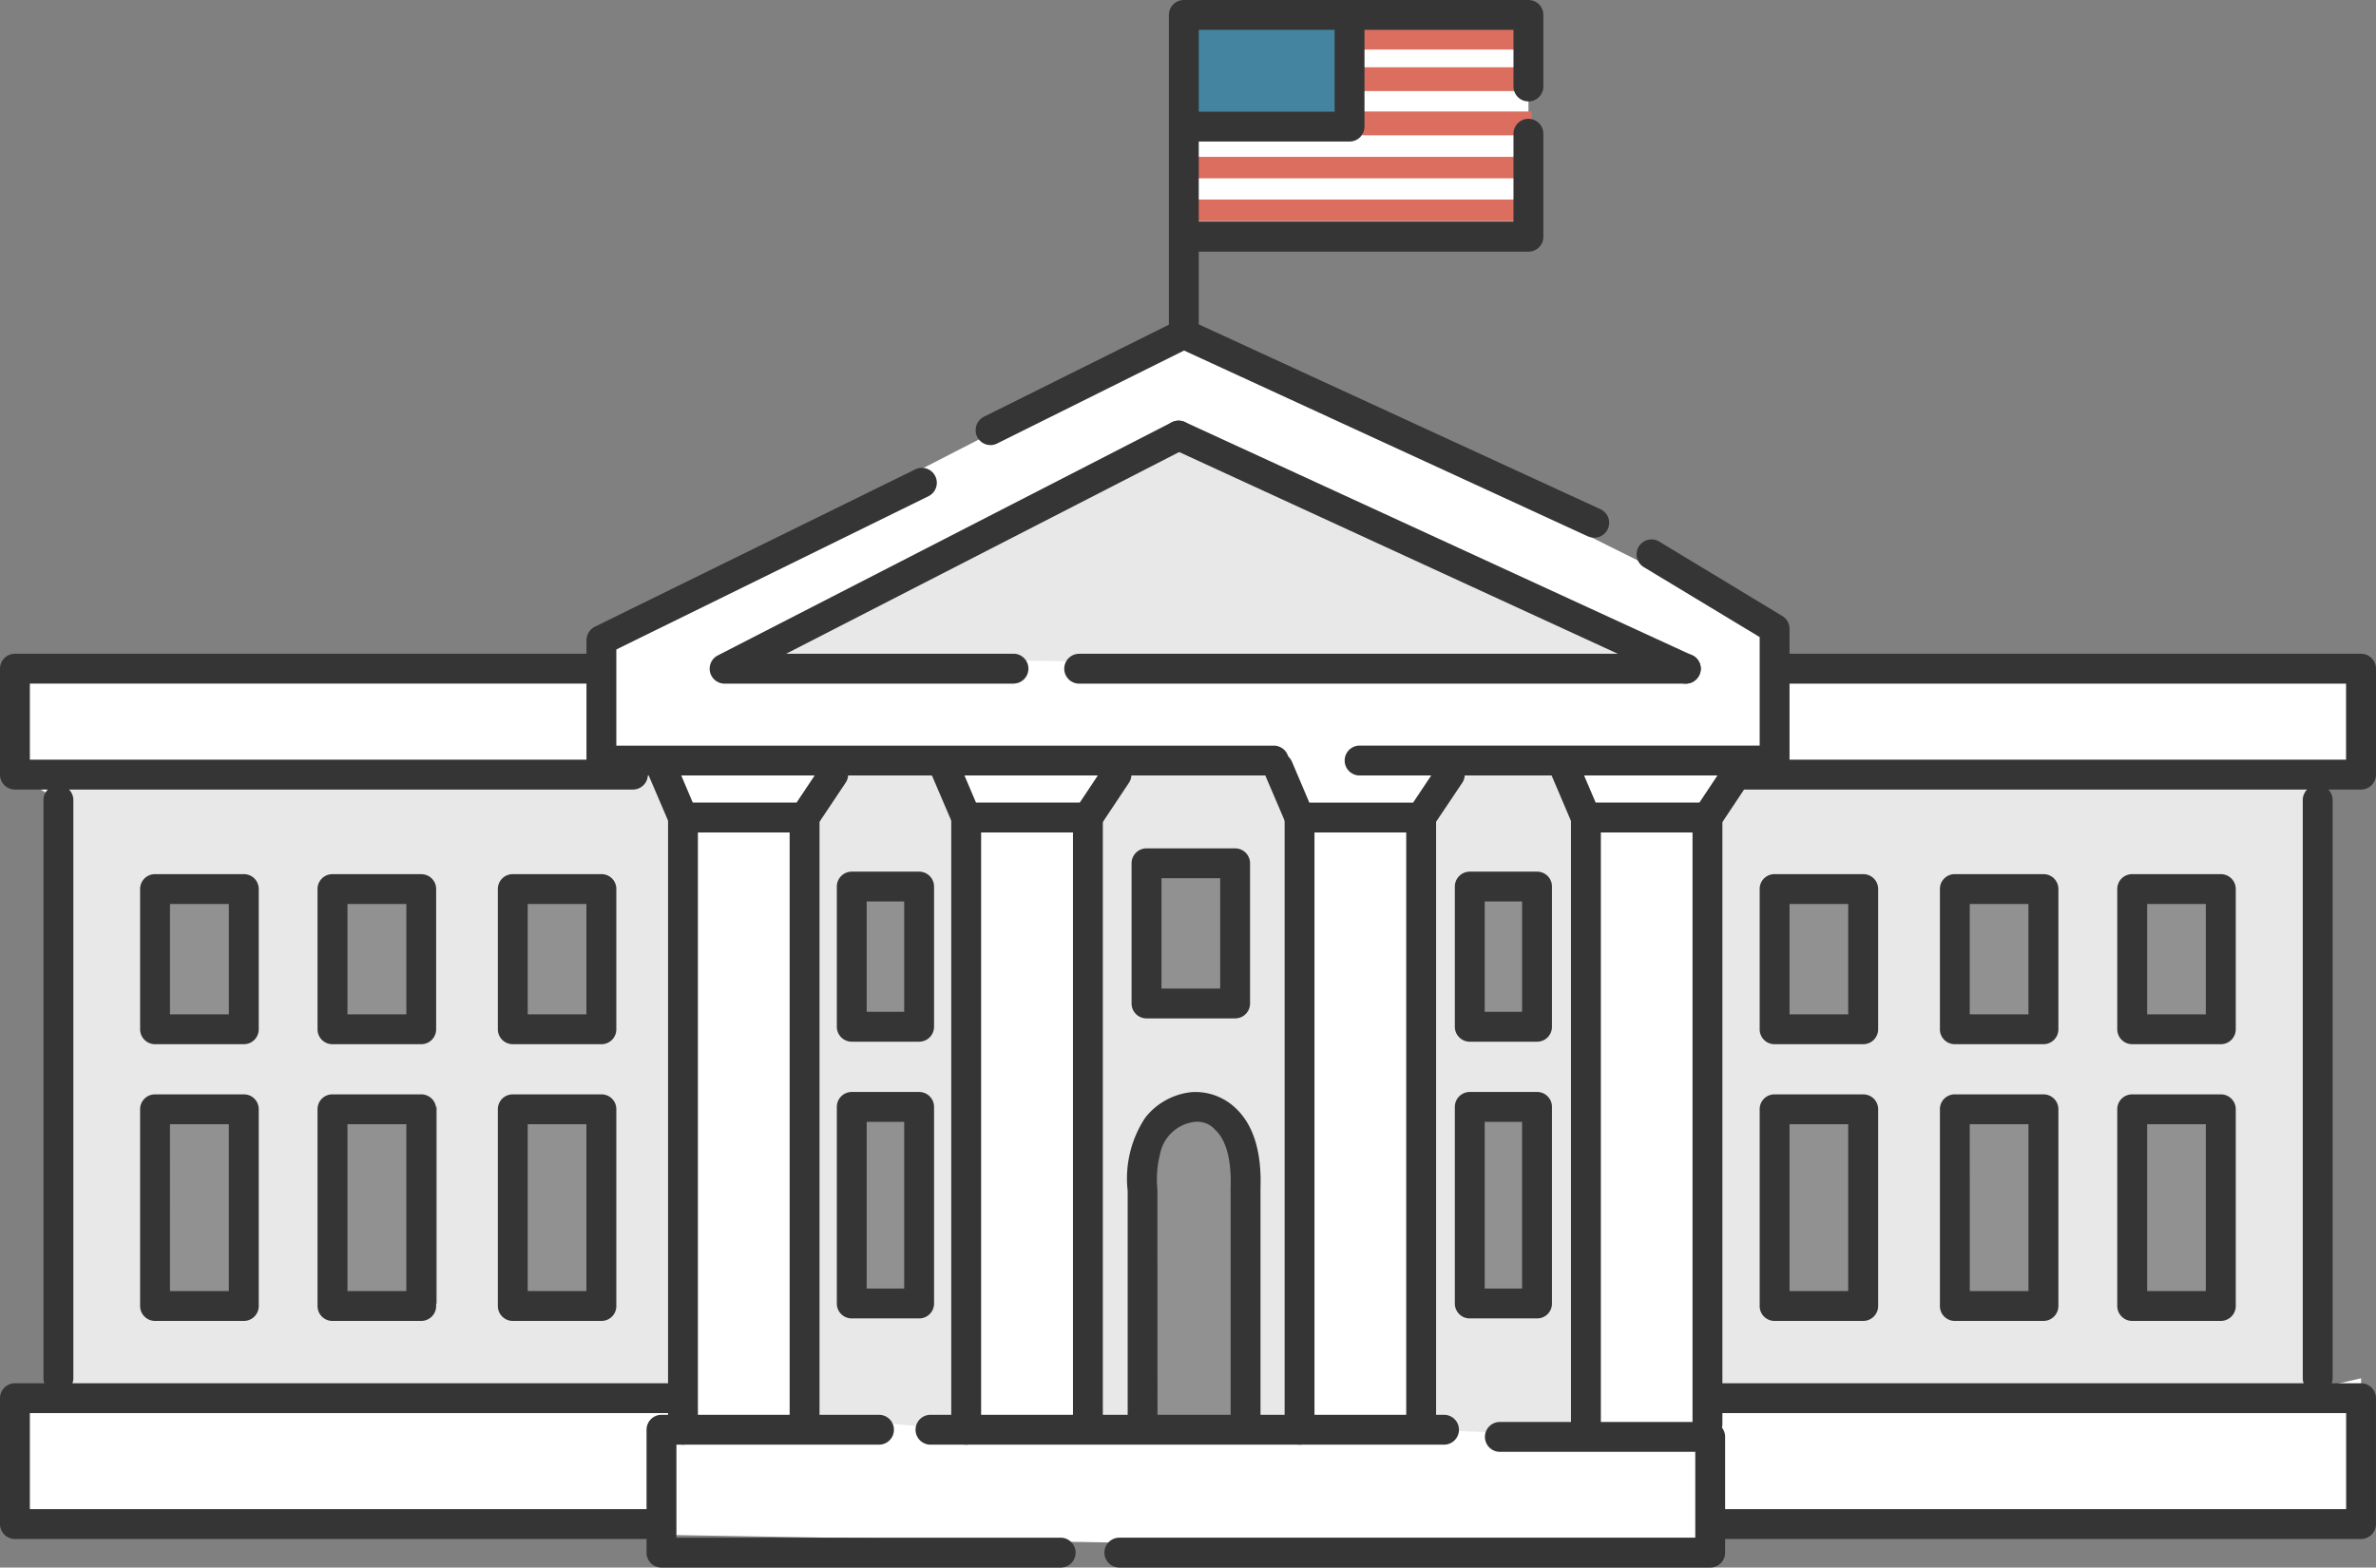
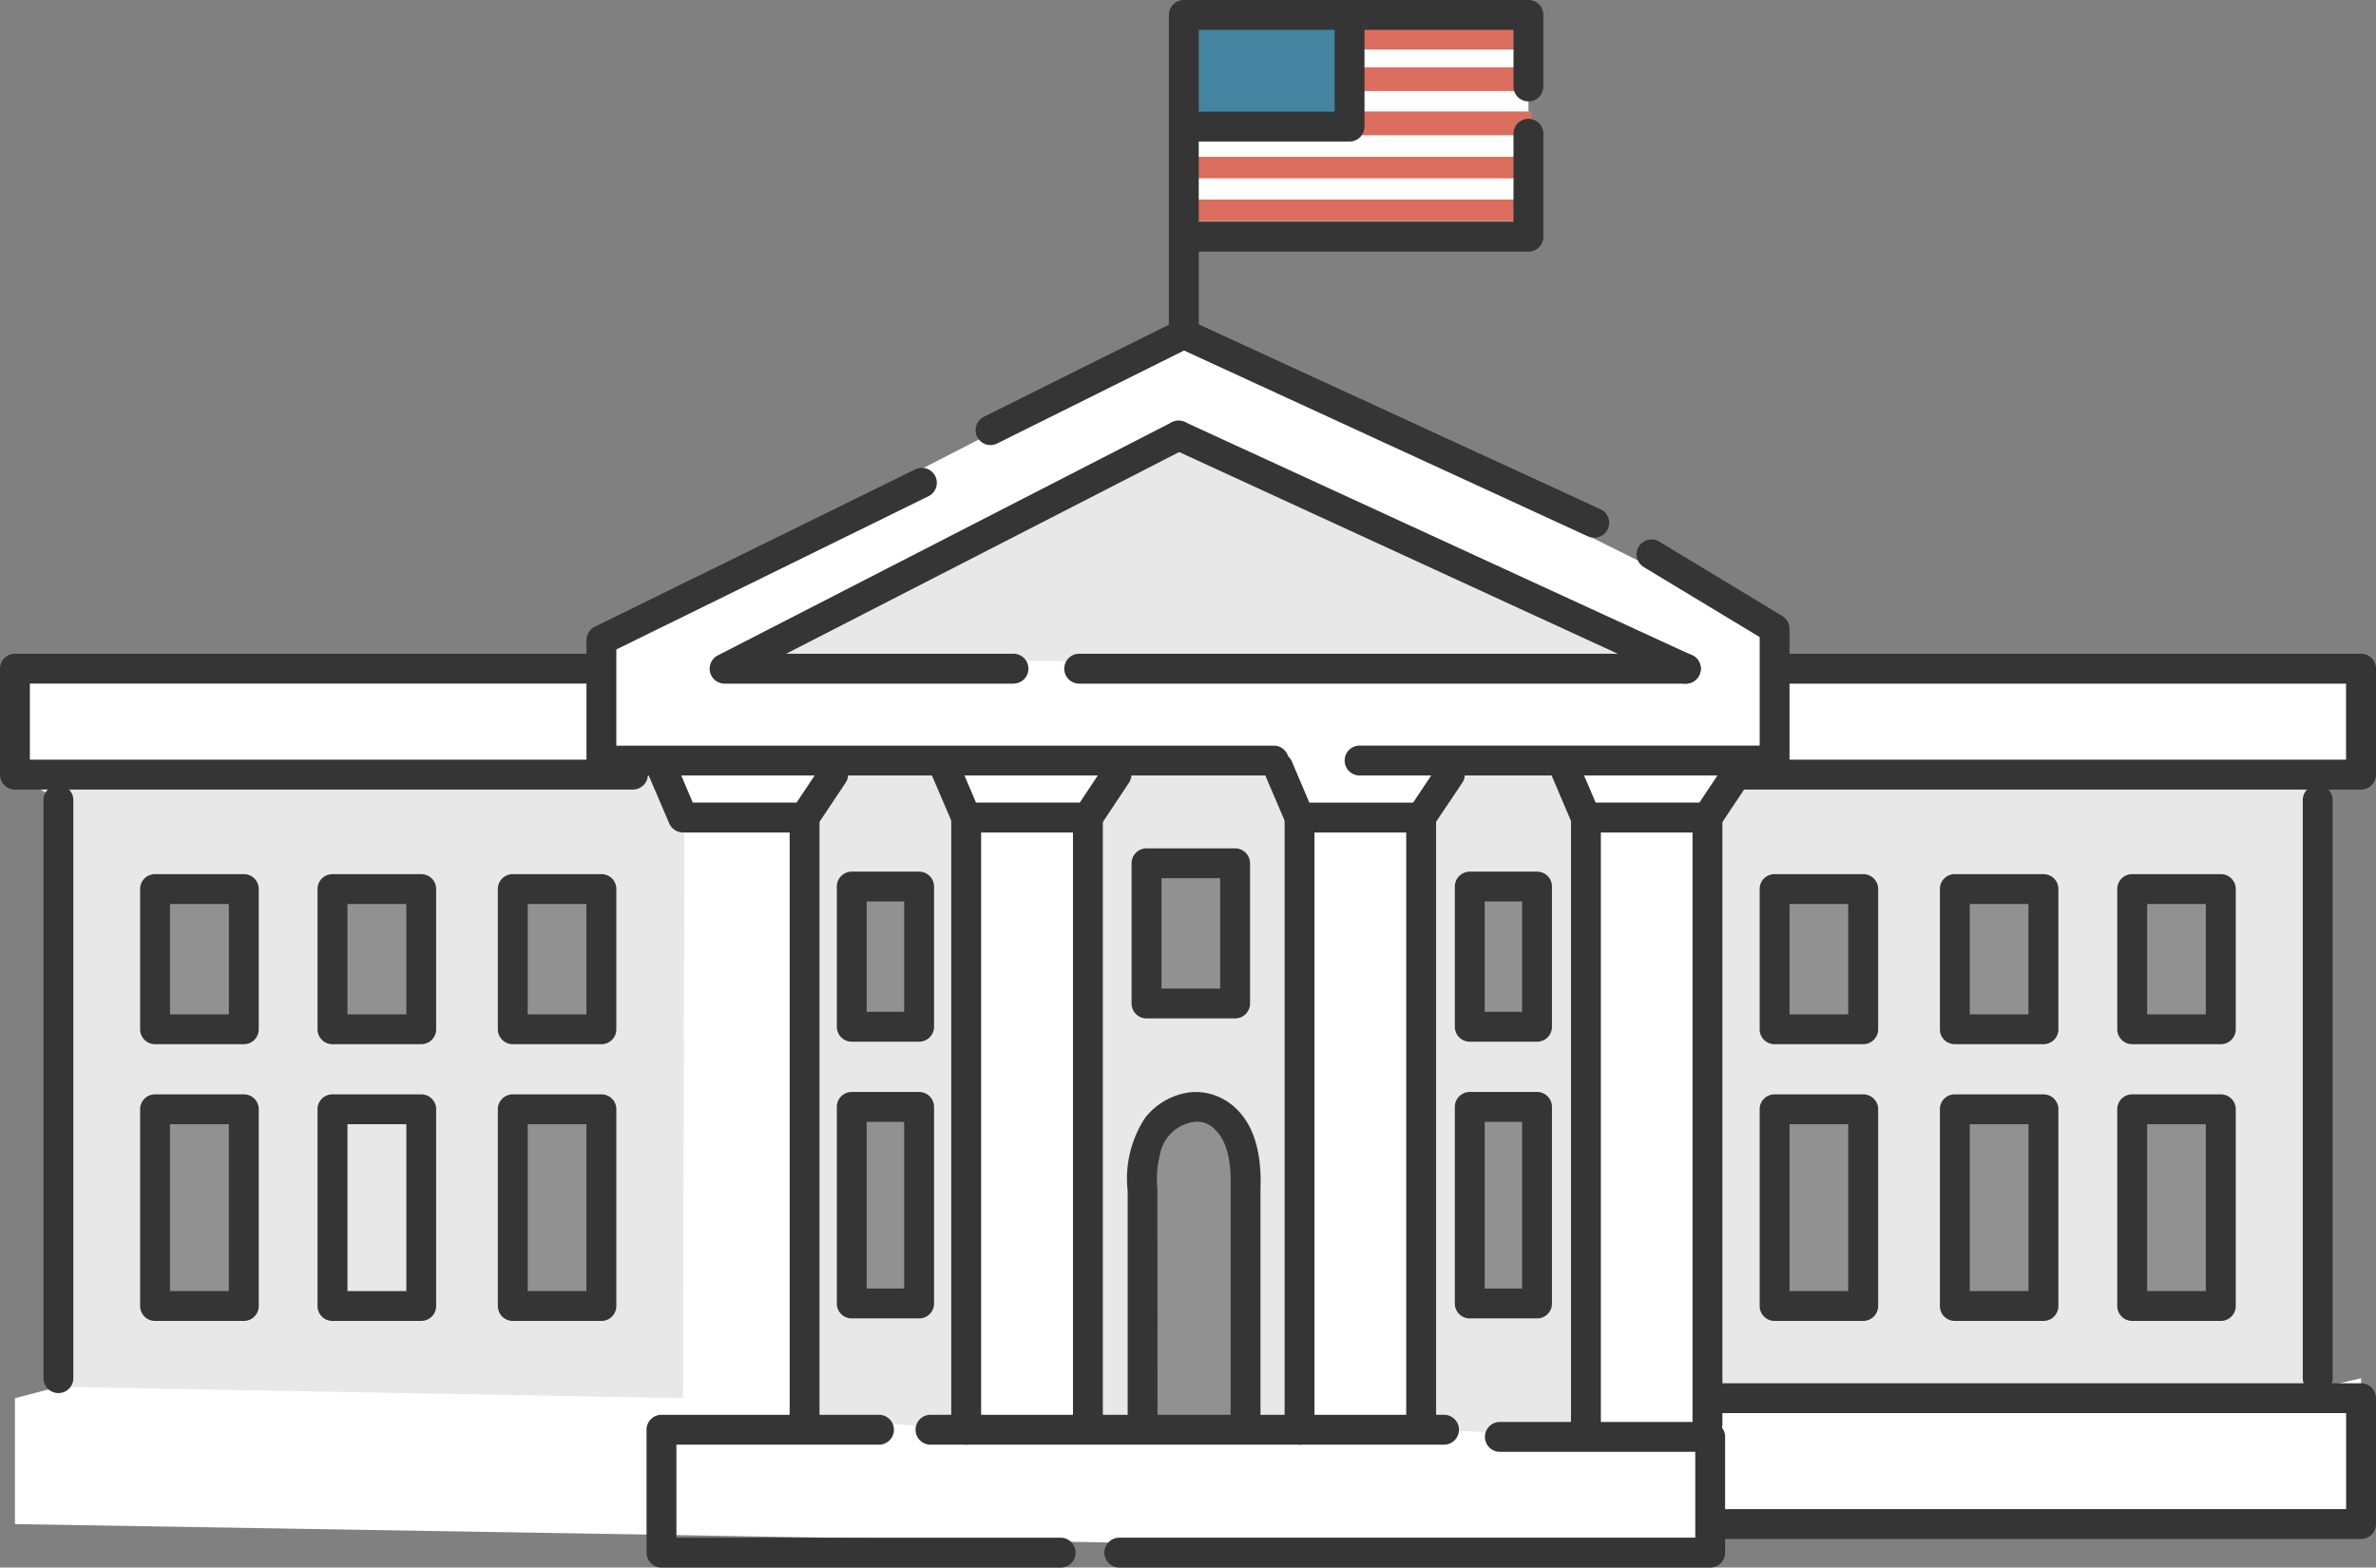
<svg xmlns="http://www.w3.org/2000/svg" width="145.739" height="96.16" viewBox="0 0 145.739 96.16">
  <rect x="0" y="0" width="145.739" height="96.16" fill="#808080" stroke="none" />
  <g id="グループ_65880" data-name="グループ 65880" transform="translate(-33.029 -80.478)">
    <rect id="長方形_12632" data-name="長方形 12632" width="21.139" height="12.811" transform="translate(105.643 81.225)" fill="#fff" />
    <path id="パス_129997" data-name="パス 129997" d="M33.154,103.808V110.3l1.887,1.1.778,36.459-2.664.7v7.722l39.662.658,64.32,1.1.527-2.282,39.4.527v-8.95l-3.422.79.758-37.82,2.664-.439-.527-6.055h-35.45v-2.457L104.853,83.275,69.131,101.658v1.453Z" transform="translate(0.79 17.692)" fill="#fff" />
    <path id="パス_129998" data-name="パス 129998" d="M49.74,90.852l-1.479-3.51-5.71-.439-2.74,2.565v37.185l8.678.878.812-.965Z" transform="translate(42.907 40.651)" fill="#e8e8e8" />
    <path id="パス_129999" data-name="パス 129999" d="M44.959,87.336c-.176.088-2.894,3.509-2.894,3.509l.528,36.684,12.983-.088V90.413L53.121,86.9Z" transform="translate(57.166 40.654)" fill="#e8e8e8" />
    <path id="パス_130000" data-name="パス 130000" d="M47.389,87.277c.081.088-2.462,3.685-2.462,3.685l.681,36.94,9.422.44-.22-38.5-1.81-3Z" transform="translate(75.273 40.281)" fill="#e8e8e8" />
    <path id="パス_130001" data-name="パス 130001" d="M33.924,87.956,33.518,124.9l38.314.7.088-34.836L70.165,86.9Z" transform="translate(3.091 40.651)" fill="#e8e8e8" />
    <path id="パス_130002" data-name="パス 130002" d="M49.365,86.963l-2.018,3.51v35.45l37.261-.7V86.963Z" transform="translate(90.579 41.03)" fill="#e8e8e8" />
    <g id="グループ_65880-2" data-name="グループ 65880" transform="translate(42.017 133.36)">
      <rect id="長方形_12633" data-name="長方形 12633" width="5.616" height="8.748" transform="translate(0 1.505)" fill="#919191" />
      <rect id="長方形_12634" data-name="長方形 12634" width="5.967" height="12.069" transform="translate(0 15.016)" fill="#919191" />
      <rect id="長方形_12635" data-name="長方形 12635" width="5.616" height="8.748" transform="translate(11.846 1.505)" fill="#919191" />
-       <rect id="長方形_12636" data-name="長方形 12636" width="5.967" height="12.069" transform="translate(11.846 15.016)" fill="#919191" />
      <rect id="長方形_12637" data-name="長方形 12637" width="5.616" height="8.748" transform="translate(22.777 1.505)" fill="#919191" />
      <rect id="長方形_12638" data-name="長方形 12638" width="5.967" height="12.069" transform="translate(22.777 15.016)" fill="#919191" />
      <rect id="長方形_12639" data-name="長方形 12639" width="3.943" height="12.069" transform="translate(43.442 14.577)" fill="#919191" />
      <rect id="長方形_12640" data-name="長方形 12640" width="3.943" height="12.069" transform="translate(80.647 14.928)" fill="#919191" />
      <rect id="長方形_12641" data-name="長方形 12641" width="5.616" height="8.748" transform="translate(99.908 1.505)" fill="#919191" />
      <rect id="長方形_12642" data-name="長方形 12642" width="4.657" height="8.748" transform="translate(81.167 1.505)" fill="#919191" />
      <rect id="長方形_12643" data-name="長方形 12643" width="4.657" height="8.748" transform="translate(42.994 1.505)" fill="#919191" />
      <rect id="長方形_12644" data-name="長方形 12644" width="4.657" height="8.748" transform="translate(61.553)" fill="#919191" />
      <rect id="長方形_12645" data-name="長方形 12645" width="5.967" height="12.069" transform="translate(99.908 15.016)" fill="#919191" />
      <rect id="長方形_12646" data-name="長方形 12646" width="5.616" height="8.748" transform="translate(110.087 1.505)" fill="#919191" />
      <rect id="長方形_12647" data-name="長方形 12647" width="5.967" height="12.069" transform="translate(110.087 15.016)" fill="#919191" />
      <rect id="長方形_12648" data-name="長方形 12648" width="5.616" height="8.748" transform="translate(121.532 1.505)" fill="#919191" />
      <rect id="長方形_12649" data-name="長方形 12649" width="5.967" height="12.069" transform="translate(121.532 15.016)" fill="#919191" />
      <path id="パス_130003" data-name="パス 130003" d="M42.59,108.281V94.768l.977-3.422,2.018-1.579,2.153,1.316,1.094,3.071v14.128l-1.466.79-4.775.351Z" transform="translate(18.472 -74.599)" fill="#919191" />
    </g>
    <path id="パス_130004" data-name="パス 130004" d="M39.358,97.125l25.928-12.9,30.055,13.6Z" transform="translate(40.04 23.678)" fill="#e8e8e8" />
    <rect id="長方形_12650" data-name="長方形 12650" width="10.049" height="6.932" transform="translate(105.326 81.399)" fill="#4584a1" />
    <path id="パス_130005" data-name="パス 130005" d="M44.383,80.771" transform="translate(71.831 1.854)" fill="#fff" />
    <rect id="長方形_12651" data-name="長方形 12651" width="10.394" height="1.46" transform="translate(116.213 82.059)" fill="#db6e5f" />
    <rect id="長方形_12652" data-name="長方形 12652" width="10.394" height="1.46" transform="translate(116.213 84.605)" fill="#db6e5f" />
    <rect id="長方形_12653" data-name="長方形 12653" width="10.394" height="1.46" transform="translate(116.585 87.318)" fill="#db6e5f" />
    <rect id="長方形_12654" data-name="長方形 12654" width="20.094" height="1.318" transform="translate(106.512 90.099)" fill="#db6e5f" />
    <rect id="長方形_12655" data-name="長方形 12655" width="20.094" height="1.318" transform="translate(106.512 92.718)" fill="#db6e5f" />
    <g id="グループ_65881" data-name="グループ 65881" transform="translate(33.029 80.478)">
      <path id="パス_130006" data-name="パス 130006" d="M34.309,124.344a.907.907,0,0,1-.916-.916V87.968a.916.916,0,1,1,1.832,0v35.46A.912.912,0,0,1,34.309,124.344Z" transform="translate(-30.726 -38.888)" fill="#353535" />
-       <path id="パス_130007" data-name="パス 130007" d="M73.259,101.614H33.945a.916.916,0,0,1-.916-.916V92.976a.916.916,0,0,1,.916-.916H74.306a.916.916,0,0,1,0,1.832H34.861v5.891h38.4a.916.916,0,0,1,0,1.832Z" transform="translate(-33.029 -7.205)" fill="#353535" />
      <path id="パス_130008" data-name="パス 130008" d="M71.852,94.282H33.945a.916.916,0,0,1-.916-.916v-6.5a.916.916,0,0,1,.916-.916H69.039a.916.916,0,1,1,0,1.832H34.861v4.667H71.852a.916.916,0,0,1,0,1.832Z" transform="translate(-33.029 -45.847)" fill="#353535" />
      <path id="パス_130009" data-name="パス 130009" d="M40.561,98.23H35.118a.916.916,0,0,1-.916-.916v-8.6a.911.911,0,0,1,.916-.916h5.444a.907.907,0,0,1,.916.916v8.6A.912.912,0,0,1,40.561,98.23ZM36.034,96.4h3.612v-6.77H36.034Z" transform="translate(-25.608 -34.174)" fill="#353535" />
      <path id="パス_130010" data-name="パス 130010" d="M42.047,98.23H36.6a.912.912,0,0,1-.916-.916v-8.6A.907.907,0,0,1,36.6,87.8h5.444a.911.911,0,0,1,.916.916v8.6A.916.916,0,0,1,42.047,98.23ZM37.52,96.4h3.612v-6.77H37.52Z" transform="translate(-16.207 -34.174)" fill="#353535" />
      <path id="パス_130011" data-name="パス 130011" d="M43.549,98.23H38.113a.916.916,0,0,1-.916-.916v-8.6a.911.911,0,0,1,.916-.916h5.436a.907.907,0,0,1,.916.916v8.6A.912.912,0,0,1,43.549,98.23ZM39.029,96.4h3.6v-6.77h-3.6Z" transform="translate(-6.66 -34.174)" fill="#353535" />
      <path id="パス_130012" data-name="パス 130012" d="M48.855,98.014H43.419A.916.916,0,0,1,42.5,97.1V88.5a.916.916,0,0,1,.916-.916h5.436a.916.916,0,0,1,.916.916v8.6A.916.916,0,0,1,48.855,98.014Zm-4.52-1.832h3.6v-6.77h-3.6Z" transform="translate(26.908 -35.541)" fill="#353535" />
      <path id="パス_130013" data-name="パス 130013" d="M40.561,103.539H35.118a.916.916,0,0,1-.916-.916V90.557a.911.911,0,0,1,.916-.916h5.444a.907.907,0,0,1,.916.916v12.067A.911.911,0,0,1,40.561,103.539Zm-4.528-1.832h3.612V91.473H36.034Z" transform="translate(-25.608 -22.508)" fill="#353535" />
      <path id="パス_130014" data-name="パス 130014" d="M42.047,103.539H36.6a.911.911,0,0,1-.916-.916V90.557a.907.907,0,0,1,.916-.916h5.444a.911.911,0,0,1,.916.916v12.067A.916.916,0,0,1,42.047,103.539Zm-4.528-1.832h3.612V91.473H37.52Z" transform="translate(-16.207 -22.508)" fill="#353535" />
      <path id="パス_130015" data-name="パス 130015" d="M43.549,103.539H38.113a.916.916,0,0,1-.916-.916V90.557a.911.911,0,0,1,.916-.916h5.436a.907.907,0,0,1,.916.916v12.067A.911.911,0,0,1,43.549,103.539Zm-4.52-1.832h3.6V91.473h-3.6Z" transform="translate(-6.66 -22.508)" fill="#353535" />
      <path id="パス_130016" data-name="パス 130016" d="M45.083,98.209H40.951a.916.916,0,0,1-.916-.916v-8.6a.916.916,0,0,1,.916-.916h4.132a.916.916,0,0,1,.916.916v8.6A.916.916,0,0,1,45.083,98.209Zm-3.216-1.832h2.3v-6.77h-2.3Z" transform="translate(11.294 -34.307)" fill="#353535" />
      <path id="パス_130017" data-name="パス 130017" d="M45.083,103.512H40.951a.911.911,0,0,1-.916-.916V90.537a.916.916,0,0,1,.916-.916h4.132a.916.916,0,0,1,.916.916V102.6A.911.911,0,0,1,45.083,103.512Zm-3.216-1.832h2.3V91.453h-2.3Z" transform="translate(11.294 -22.635)" fill="#353535" />
      <path id="パス_130018" data-name="パス 130018" d="M50.25,98.209H46.125a.916.916,0,0,1-.916-.916v-8.6a.916.916,0,0,1,.916-.916H50.25a.911.911,0,0,1,.916.916v8.6A.911.911,0,0,1,50.25,98.209Zm-3.209-1.832h2.293v-6.77H47.041Z" transform="translate(44.028 -34.307)" fill="#353535" />
      <path id="パス_130019" data-name="パス 130019" d="M50.25,103.512H46.125a.911.911,0,0,1-.916-.916V90.537a.916.916,0,0,1,.916-.916H50.25a.911.911,0,0,1,.916.916V102.6A.907.907,0,0,1,50.25,103.512Zm-3.209-1.832h2.293V91.453H47.041Z" transform="translate(44.028 -22.635)" fill="#353535" />
      <path id="パス_130020" data-name="パス 130020" d="M53.224,124.344a.907.907,0,0,1-.916-.916V87.968a.916.916,0,0,1,1.832,0v35.46A.912.912,0,0,1,53.224,124.344Z" transform="translate(88.939 -38.888)" fill="#353535" />
      <path id="パス_130021" data-name="パス 130021" d="M87.611,101.614H48.3a.916.916,0,0,1,0-1.832H86.695V93.892H48.209a.916.916,0,0,1,0-1.832h39.4a.916.916,0,0,1,.916.916V100.7A.916.916,0,0,1,87.611,101.614Z" transform="translate(57.212 -7.205)" fill="#353535" />
      <path id="パス_130022" data-name="パス 130022" d="M86.32,94.282H48.413a.916.916,0,0,1,0-1.832H85.4V87.784H51.219a.916.916,0,0,1,0-1.832h35.1a.916.916,0,0,1,.916.916v6.5A.916.916,0,0,1,86.32,94.282Z" transform="translate(58.503 -45.847)" fill="#353535" />
      <path id="パス_130023" data-name="パス 130023" d="M57.107,98.23H51.671a.916.916,0,0,1-.916-.916v-8.6a.911.911,0,0,1,.916-.916h5.436a.911.911,0,0,1,.916.916v8.6A.916.916,0,0,1,57.107,98.23ZM52.587,96.4h3.6v-6.77h-3.6Z" transform="translate(79.114 -34.174)" fill="#353535" />
      <path id="パス_130024" data-name="パス 130024" d="M55.622,98.23H50.186a.912.912,0,0,1-.916-.916v-8.6a.907.907,0,0,1,.916-.916h5.436a.911.911,0,0,1,.916.916v8.6A.916.916,0,0,1,55.622,98.23ZM51.1,96.4h3.6v-6.77H51.1Z" transform="translate(69.72 -34.174)" fill="#353535" />
      <path id="パス_130025" data-name="パス 130025" d="M54.113,98.23H48.677a.912.912,0,0,1-.916-.916v-8.6a.907.907,0,0,1,.916-.916h5.436a.911.911,0,0,1,.916.916v8.6A.916.916,0,0,1,54.113,98.23ZM49.593,96.4h3.6v-6.77h-3.6Z" transform="translate(60.173 -34.174)" fill="#353535" />
      <path id="パス_130026" data-name="パス 130026" d="M57.107,103.539H51.671a.916.916,0,0,1-.916-.916V90.557a.911.911,0,0,1,.916-.916h5.436a.911.911,0,0,1,.916.916v12.067A.916.916,0,0,1,57.107,103.539Zm-4.52-1.832h3.6V91.473h-3.6Z" transform="translate(79.114 -22.508)" fill="#353535" />
      <path id="パス_130027" data-name="パス 130027" d="M55.622,103.539H50.186a.911.911,0,0,1-.916-.916V90.557a.907.907,0,0,1,.916-.916h5.436a.911.911,0,0,1,.916.916v12.067A.916.916,0,0,1,55.622,103.539Zm-4.52-1.832h3.6V91.473H51.1Z" transform="translate(69.72 -22.508)" fill="#353535" />
      <path id="パス_130028" data-name="パス 130028" d="M54.113,103.539H48.677a.911.911,0,0,1-.916-.916V90.557a.907.907,0,0,1,.916-.916h5.436a.911.911,0,0,1,.916.916v12.067A.916.916,0,0,1,54.113,103.539Zm-4.52-1.832h3.6V91.473h-3.6Z" transform="translate(60.173 -22.508)" fill="#353535" />
      <path id="パス_130029" data-name="パス 130029" d="M80.1,103.266H38.855a.916.916,0,0,1-.916-.916V94.965a.935.935,0,0,1,.52-.828l19.65-9.649a.917.917,0,0,1,.806,1.648l-19.144,9.4v5.9H80.1a.916.916,0,1,1,0,1.832Z" transform="translate(-1.966 -55.695)" fill="#353535" />
      <path id="パス_130030" data-name="パス 130030" d="M70.655,99.481H45.2a.916.916,0,1,1,0-1.832H69.739V90.99L62.633,86.7a.915.915,0,1,1,.945-1.568l7.546,4.564a.913.913,0,0,1,.447.784v8.088A.916.916,0,0,1,70.655,99.481Z" transform="translate(38.195 -51.91)" fill="#353535" />
      <path id="パス_130031" data-name="パス 130031" d="M79.139,96.566a1.053,1.053,0,0,1-.388-.081L53.98,85.085l-11.459,5.7a.908.908,0,0,1-1.231-.41.925.925,0,0,1,.418-1.231l11.854-5.9a.884.884,0,0,1,.791-.007L79.527,94.822a.915.915,0,0,1-.388,1.744Z" transform="translate(18.648 -63.582)" fill="#353535" />
      <path id="パス_130032" data-name="パス 130032" d="M57.607,100.135H39.884a.916.916,0,0,1-.418-1.729L67.322,84.1a.927.927,0,0,1,1.231.4.915.915,0,0,1-.4,1.231L43.665,98.3H57.607a.916.916,0,0,1,0,1.832Z" transform="translate(4.558 -58.198)" fill="#353535" />
      <path id="パス_130033" data-name="パス 130033" d="M80.066,87.784H42.855a.916.916,0,1,1,0-1.832H80.066a.916.916,0,0,1,0,1.832Z" transform="translate(23.34 -45.847)" fill="#353535" />
      <path id="パス_130034" data-name="パス 130034" d="M74.8,100.133a.855.855,0,0,1-.381-.088L43.311,85.737a.9.9,0,0,1-.454-1.209.927.927,0,0,1,1.209-.447L75.174,98.389a.9.9,0,0,1,.454,1.209A.918.918,0,0,1,74.8,100.133Z" transform="translate(28.606 -58.196)" fill="#353535" />
      <path id="パス_130035" data-name="パス 130035" d="M43.731,101.879a.912.912,0,0,1-.916-.916V81.394a.916.916,0,0,1,.916-.916H64.868a.911.911,0,0,1,.916.916v4.389a.916.916,0,1,1-1.832,0V82.31H44.647v18.653A.907.907,0,0,1,43.731,101.879Z" transform="translate(28.882 -80.478)" fill="#353535" />
      <path id="パス_130036" data-name="パス 130036" d="M64.494,89.62H43.79a.916.916,0,0,1,0-1.832H63.579v-5.4a.916.916,0,1,1,1.832,0V88.7A.911.911,0,0,1,64.494,89.62Z" transform="translate(29.255 -74.183)" fill="#353535" />
      <path id="パス_130037" data-name="パス 130037" d="M53.147,89.16h-9.3a.916.916,0,1,1,0-1.832h8.382V81.394a.916.916,0,1,1,1.832,0v6.85A.916.916,0,0,1,53.147,89.16Z" transform="translate(29.635 -80.478)" fill="#353535" />
      <path id="パス_130038" data-name="パス 130038" d="M48.132,91.684H40.673a.913.913,0,0,1-.843-.557L38.512,88.05a.919.919,0,0,1,1.692-.718l1.07,2.52h6.367l1.487-2.227a.917.917,0,0,1,1.267-.249.9.9,0,0,1,.249,1.267l-1.758,2.63A.872.872,0,0,1,48.132,91.684Z" transform="translate(1.219 -40.618)" fill="#353535" />
-       <path id="パス_130039" data-name="パス 130039" d="M39.538,126.585a.916.916,0,0,1-.916-.916V88.114a.916.916,0,1,1,1.832,0v37.556A.916.916,0,0,1,39.538,126.585Z" transform="translate(2.355 -37.964)" fill="#353535" />
      <path id="パス_130040" data-name="パス 130040" d="M40.556,126.234a.907.907,0,0,1-.916-.916v-37.2a.916.916,0,1,1,1.832,0v37.2A.911.911,0,0,1,40.556,126.234Z" transform="translate(8.795 -37.964)" fill="#353535" />
      <path id="パス_130041" data-name="パス 130041" d="M50.51,91.684H43.044a.913.913,0,0,1-.843-.557L40.883,88.05a.919.919,0,0,1,1.692-.718l1.07,2.52h6.367l1.48-2.227a.926.926,0,0,1,1.275-.256.914.914,0,0,1,.256,1.275l-1.751,2.63A.893.893,0,0,1,50.51,91.684Z" transform="translate(16.22 -40.618)" fill="#353535" />
      <path id="パス_130042" data-name="パス 130042" d="M41.909,126.585a.916.916,0,0,1-.916-.916V88.114a.916.916,0,1,1,1.832,0v37.556A.911.911,0,0,1,41.909,126.585Z" transform="translate(17.355 -37.964)" fill="#353535" />
      <path id="パス_130043" data-name="パス 130043" d="M42.928,126.234a.907.907,0,0,1-.916-.916v-37.2a.916.916,0,1,1,1.832,0v37.2A.912.912,0,0,1,42.928,126.234Z" transform="translate(23.802 -37.964)" fill="#353535" />
      <path id="パス_130044" data-name="パス 130044" d="M53.294,91.684H45.835a.913.913,0,0,1-.843-.557L43.674,88.05a.924.924,0,0,1,.491-1.2.935.935,0,0,1,1.2.484l1.07,2.52H52.8l1.487-2.227a.918.918,0,0,1,1.267-.249.9.9,0,0,1,.256,1.267l-1.766,2.63A.872.872,0,0,1,53.294,91.684Z" transform="translate(33.877 -40.618)" fill="#353535" />
      <path id="パス_130045" data-name="パス 130045" d="M44.7,126.585a.916.916,0,0,1-.916-.916V88.114a.916.916,0,1,1,1.832,0v37.556A.911.911,0,0,1,44.7,126.585Z" transform="translate(35.012 -37.964)" fill="#353535" />
      <path id="パス_130046" data-name="パス 130046" d="M45.718,126.234a.907.907,0,0,1-.916-.916v-37.2a.916.916,0,1,1,1.832,0v37.2A.912.912,0,0,1,45.718,126.234Z" transform="translate(41.453 -37.964)" fill="#353535" />
      <path id="パス_130047" data-name="パス 130047" d="M55.694,91.684H48.235a.931.931,0,0,1-.85-.557L46.074,88.05a.916.916,0,0,1,1.685-.718l1.077,2.52H55.2l1.48-2.227a.919.919,0,0,1,1.531,1.018l-1.751,2.63A.915.915,0,0,1,55.694,91.684Z" transform="translate(49.039 -40.618)" fill="#353535" />
      <path id="パス_130048" data-name="パス 130048" d="M47.1,126.585a.911.911,0,0,1-.916-.916V88.114a.916.916,0,0,1,1.832,0v37.556A.916.916,0,0,1,47.1,126.585Z" transform="translate(50.177 -37.964)" fill="#353535" />
      <path id="パス_130049" data-name="パス 130049" d="M48.115,126.234a.912.912,0,0,1-.916-.916v-37.2a.916.916,0,1,1,1.832,0v37.2A.907.907,0,0,1,48.115,126.234Z" transform="translate(56.617 -37.964)" fill="#353535" />
      <path id="パス_130050" data-name="パス 130050" d="M63.843,101.695H39.358a.911.911,0,0,1-.916-.916V93.24a.916.916,0,0,1,.916-.916H52.7a.916.916,0,1,1,0,1.832H40.274v5.707H63.843a.916.916,0,1,1,0,1.832Z" transform="translate(1.216 -5.534)" fill="#353535" />
      <path id="パス_130051" data-name="パス 130051" d="M79.435,101.315H43.191a.916.916,0,0,1,0-1.832H78.519V94.216H66.533a.916.916,0,0,1,0-1.832h12.9a.912.912,0,0,1,.916.916v7.1A.912.912,0,0,1,79.435,101.315Z" transform="translate(25.466 -5.155)" fill="#353535" />
      <path id="パス_130052" data-name="パス 130052" d="M73.114,94.156H41.61a.916.916,0,1,1,0-1.832h31.5a.916.916,0,1,1,0,1.832Z" transform="translate(15.464 -5.534)" fill="#353535" />
      <path id="パス_130053" data-name="パス 130053" d="M43.419,110.9a.907.907,0,0,1-.916-.916v-14.3h0a6.764,6.764,0,0,1,1.07-4.476,4.132,4.132,0,0,1,2.894-1.582,3.577,3.577,0,0,1,2.674,1c1.077,1.018,1.59,2.674,1.509,4.916v14.1a.916.916,0,0,1-1.832,0V95.51c.059-1.707-.264-2.931-.938-3.561a1.456,1.456,0,0,0-1.224-.5,2.454,2.454,0,0,0-2.176,2.022,6.093,6.093,0,0,0-.154,2.1l.007,14.419A.911.911,0,0,1,43.419,110.9Z" transform="translate(26.666 -22.633)" fill="#353535" />
    </g>
  </g>
</svg>